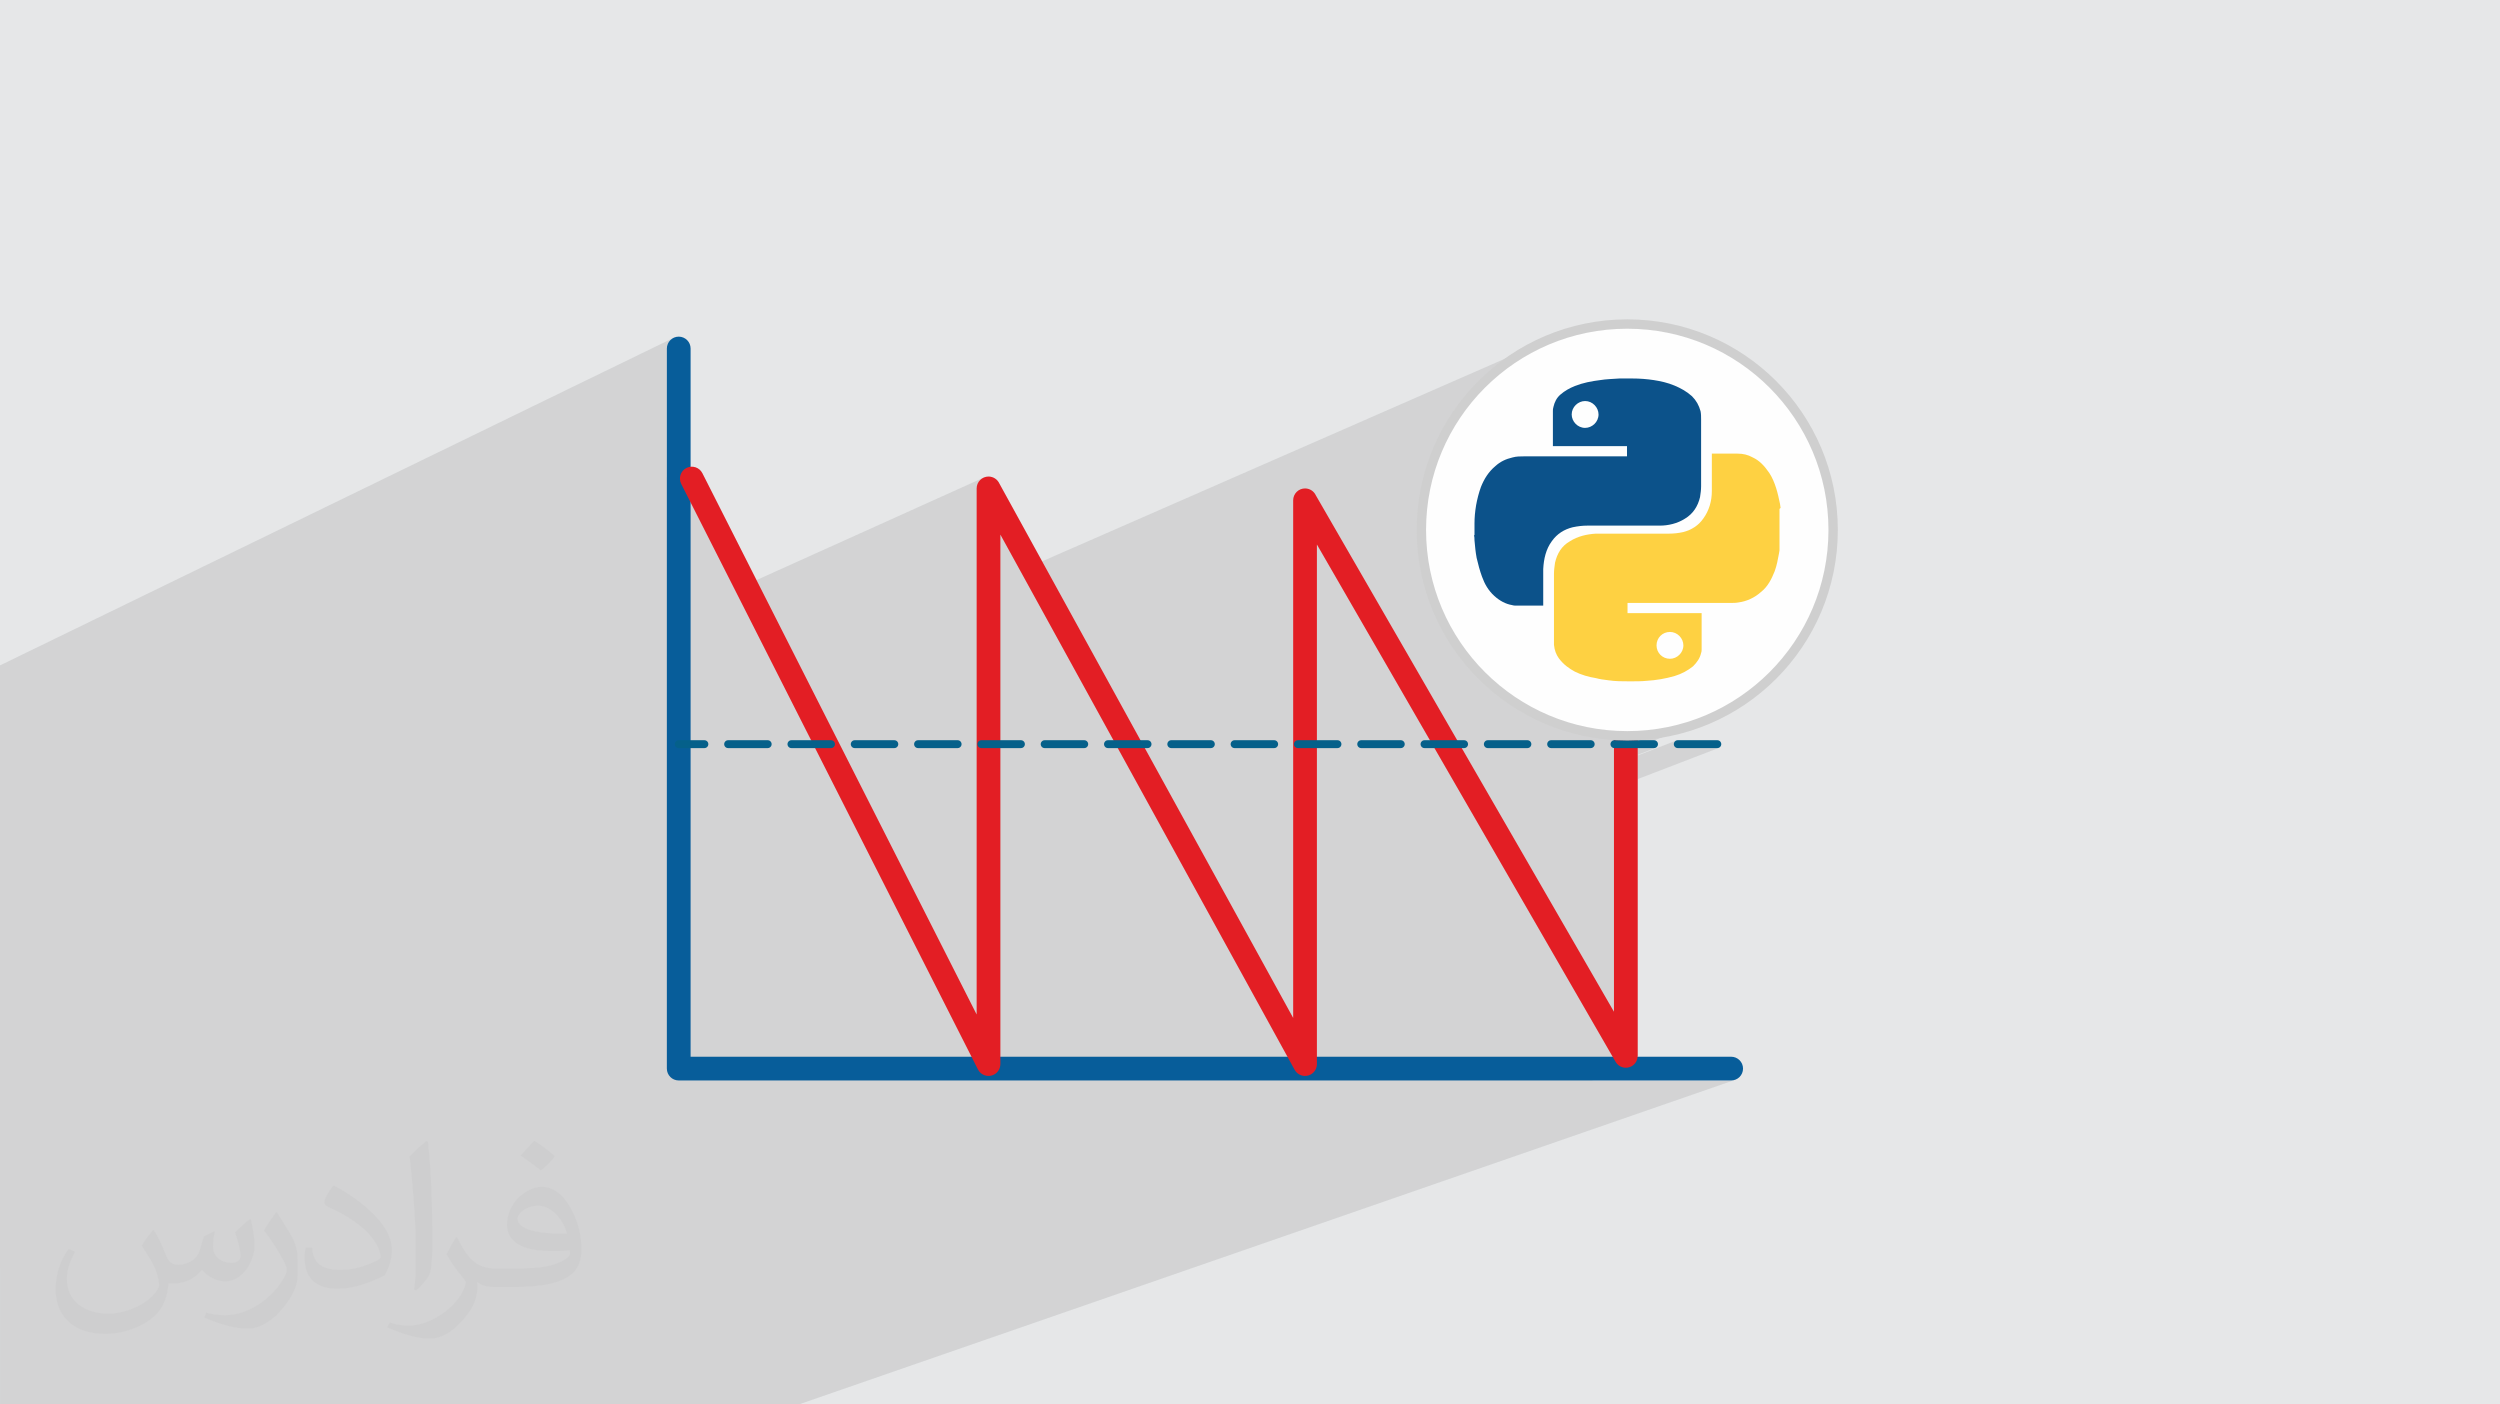
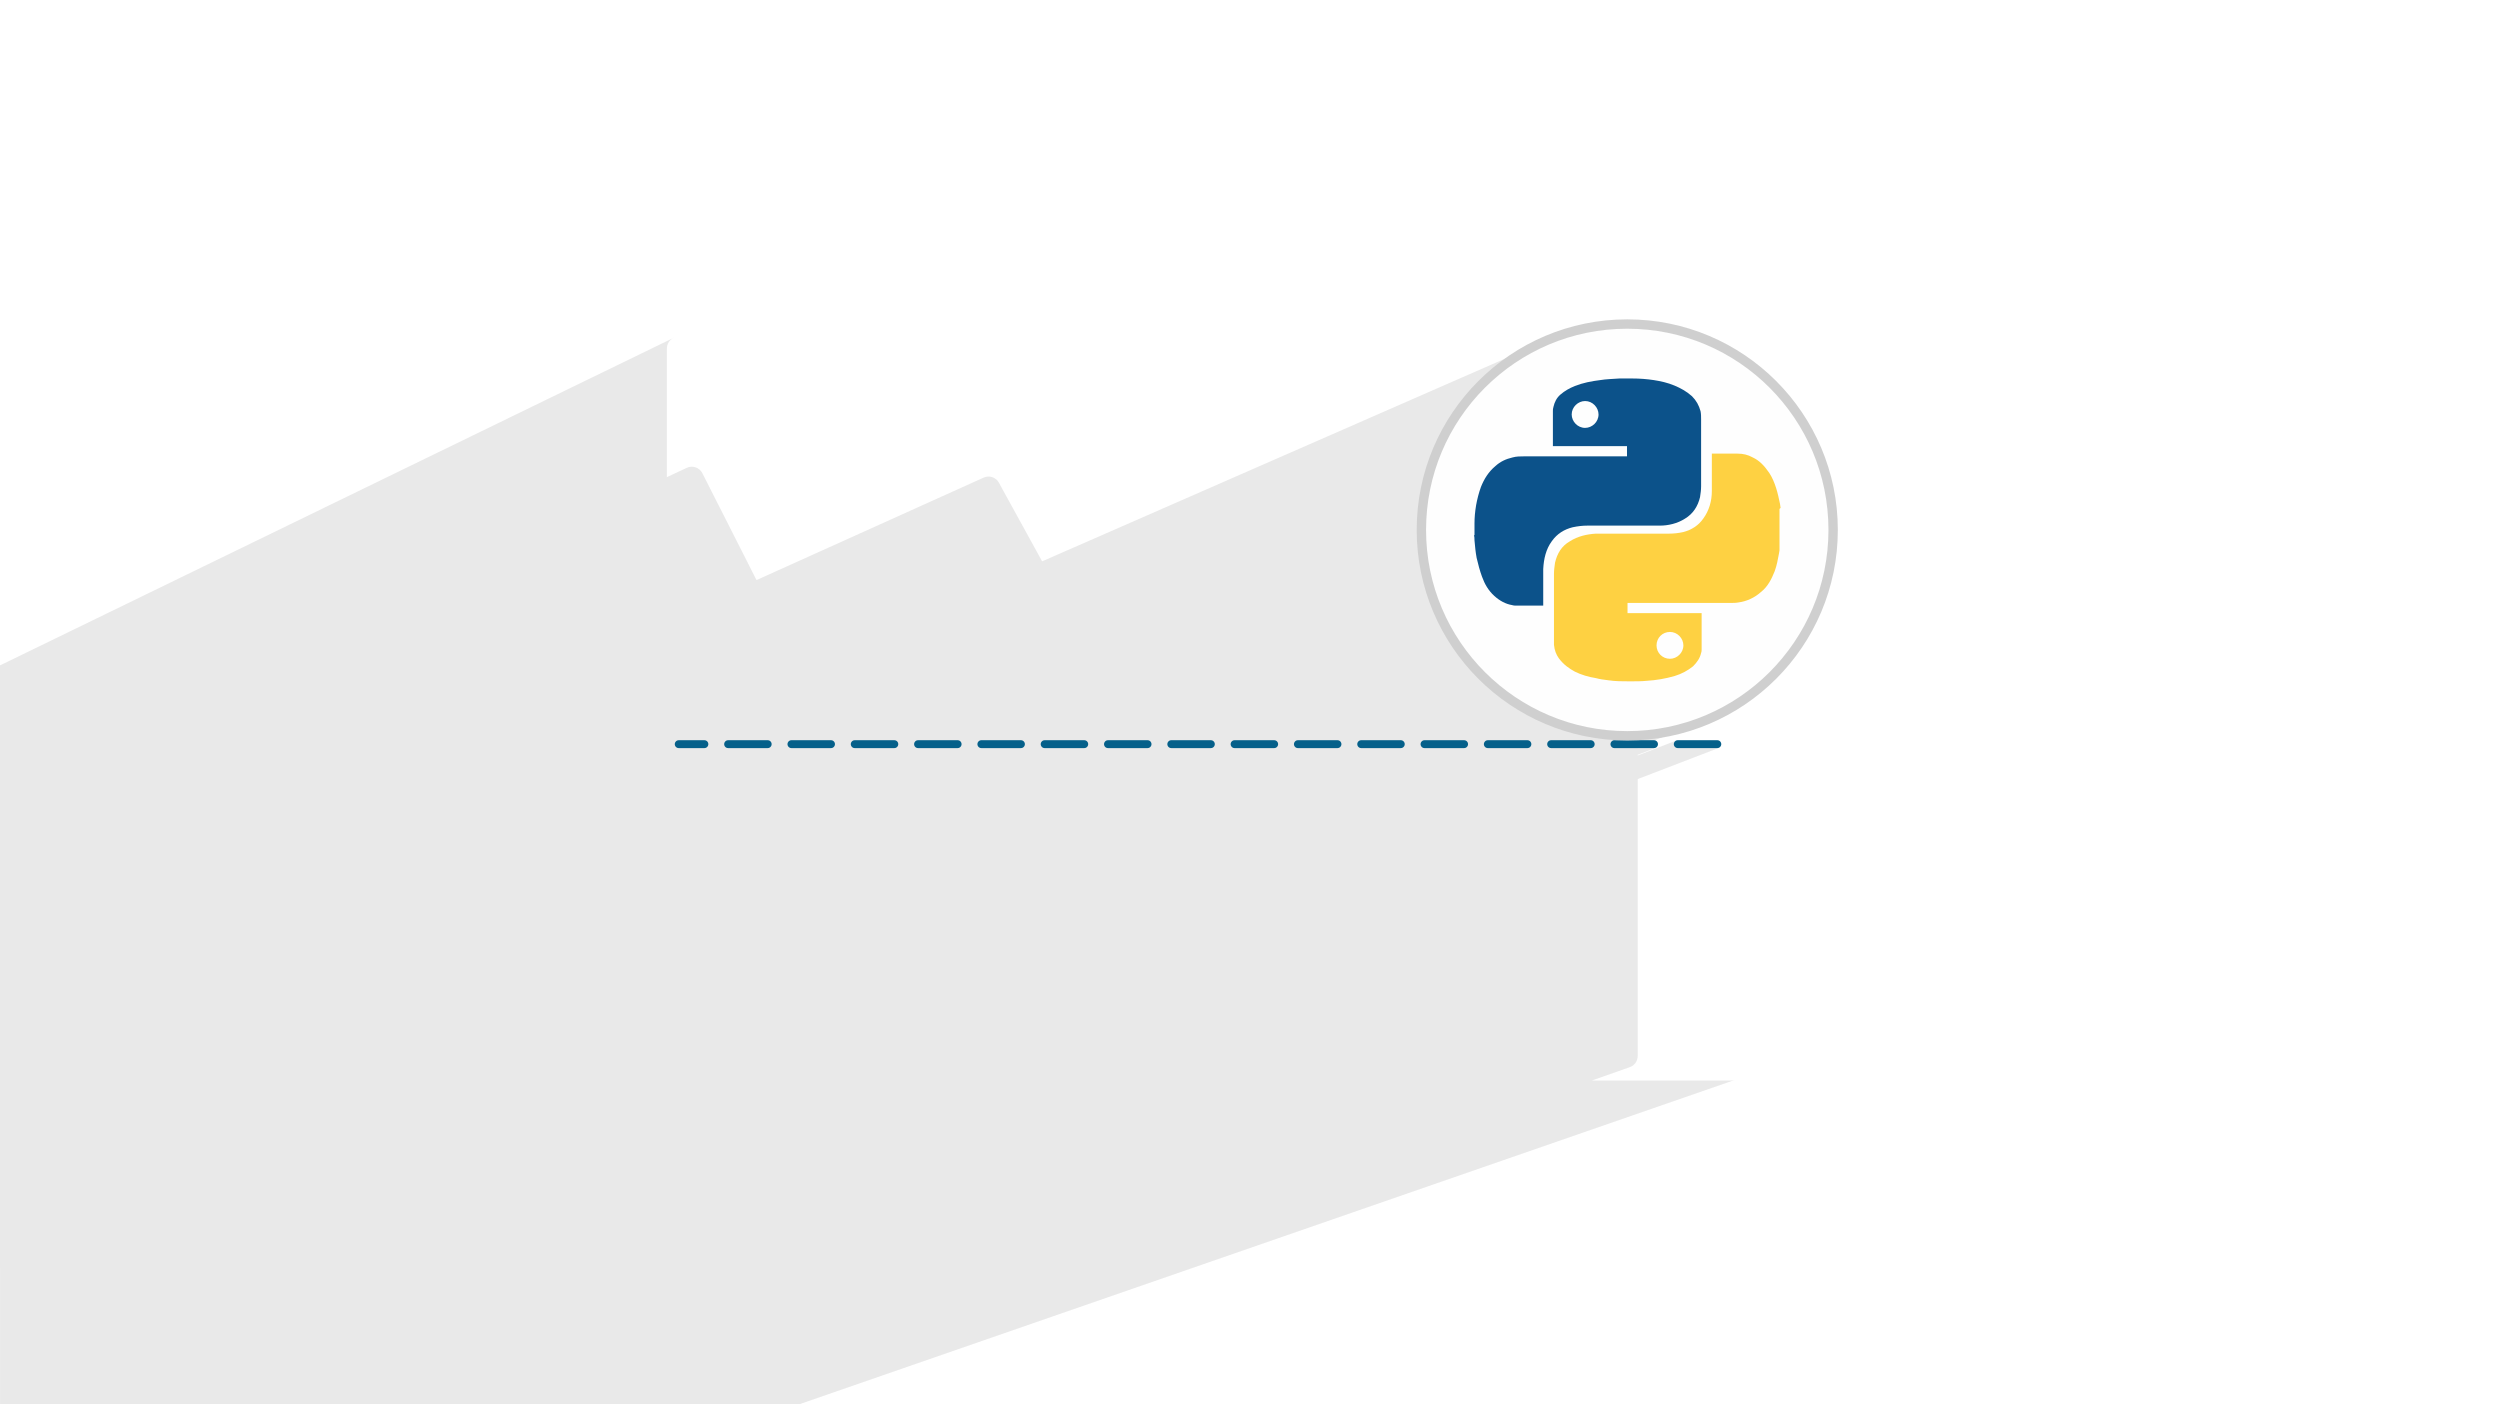
<svg xmlns="http://www.w3.org/2000/svg" xml:space="preserve" width="94.192mm" height="52.917mm" version="1.1" style="shape-rendering:geometricPrecision; text-rendering:geometricPrecision; image-rendering:optimizeQuality; fill-rule:evenodd; clip-rule:evenodd" viewBox="0 0 9404.92 5283.66">
  <defs>
    <style type="text/css">
   
    .str0 {stroke:#CFCFCF;stroke-width:35.23;stroke-miterlimit:22.926}
    .fil0 {fill:#E6E7E8}
    .fil6 {fill:#FEFEFE}
    .fil4 {fill:#E31E24;fill-rule:nonzero}
    .fil5 {fill:#05608A;fill-rule:nonzero}
    .fil3 {fill:#075D9A;fill-rule:nonzero}
    .fil7 {fill:#0C528A;fill-rule:nonzero}
    .fil8 {fill:#FED142;fill-rule:nonzero}
    .fil2 {fill:#373435;fill-opacity:0.031}
    .fil1 {fill:#2B2A29;fill-opacity:0.102}
   
  </style>
  </defs>
  <g id="Layer_x0020_1">
-     <polygon class="fil0" points="-0,0 9404.92,0 9404.92,5283.66 -0,5283.66 " />
    <path class="fil1" d="M-0 4771.13l0 -14.12 0 -1 0 -3.36 0 -1.01 0 -7.23 0 -44.2 0 -23.12 0 -3.34 0 -3.58 0 -1.04 0 -22.15 0 -0.82 0 -0.05 0 -0.98 0 -0.94 0 -0.54 0 -11.49 0 -15.24 0 -18.97 0 -1.11 0 -3.25 0 -3.35 0 -3.81 0 -1.06 0 -1.77 0 -23.54 0 -2.15 0 -24.25 0 -1.29 0 -7.73 0 -13.38 0 -2.44 0 -3.35 0 -4.05 0 -1.08 0 -9.19 0 -11.27 0 -0.58 0 -7.05 0 -14.19 0 -1.45 0 -10.07 0 -6.41 0 -13.87 0 -3.48 0 -2.15 0 -1.22 0 -1.83 0 -2.47 0 -3.36 0 -16.79 0 -1.36 0 -5.69 0 -48.69 0 -0.7 0 -1 0 -0.02 0 -4.34 0 -1.13 0 -4.54 0 -1.13 0 -33.28 0 -0.69 0 -17.17 0 -4.33 0 -20.91 0 -3.3 0 -3.37 0 -4.8 0 -1.17 0 -44.32 0 -12.01 0 -22.19 0 -0.7 0 -1.55 0 -2.43 0 -0.95 0 -2.48 0 -2.6 0 -1.18 0 -0.45 0 -2.46 0 -6.88 0 -43.13 0 -2.53 0 -1.79 0 -24.66 0 -0.74 0 -2.65 0 -0.86 0 -1.43 0 -3.06 0 -1.21 0 -10.63 0 -0.71 0 -20.65 0 -15.37 0 -0.08 0 -7.5 0 -3.2 0 -24.9 0 -3.38 0 -5.55 0 -0.07 0 -3.32 0 -0.07 0 -24.98 0 -38.31 0 -1.26 0 -66.61 0 -148.86 0 -171.09 0 -38.59 0 -3.81 0 -450.47 0 -43.56 0 -443.36 0 -25.53 2535.98 -1233.3 -7.59 4.11 -6.61 5.45 -5.45 6.61 -4.11 7.59 -2.61 8.38 -0.91 9 0 484.01 73.71 -34.59 8.42 -3.24 8.64 -1.45 8.61 0.26 8.34 1.89 7.83 3.44 7.07 4.9 6.08 6.29 4.85 7.61 203.74 402.05 855.42 -385.92 8.39 -2.61 9 -0.91 6.57 0.48 6.28 1.4 5.9 2.25 5.48 3.03 4.97 3.73 4.39 4.37 3.76 4.95 3.06 5.45 161.26 293.3 1899.75 -831.89 -34.31 15.51 -33.4 17.1 -32.43 18.65 -31.42 20.15 -30.37 21.59 -29.26 23 -28.11 24.34 -26.89 25.64 -25.65 26.9 -24.34 28.11 -23 29.26 -21.59 30.37 -20.15 31.42 -18.65 32.43 -17.1 33.4 -5.9 13.05 499.63 -215.51 7.48 -3.14 11.45 -4.26 11.62 -3.74 11.76 -3.28 11.88 -2.85 11.97 -2.47 12.05 -2.15 12.09 -1.85 12.12 -1.62 9.01 -1.34 8.89 -1.03 8.84 -0.8 8.87 -0.63 8.96 -0.53 9.13 -0.52 9.37 -0.56 9.67 -0.68 0.09 0 0.23 0 0.32 0 0.37 0 0.37 0 0.32 0 0.23 0 0.09 0 5.3 0 5.31 0 5.3 0 5.3 0 5.3 0 5.3 0 5.3 0 5.29 0 0.67 0 0.53 0 0.43 0 0.39 0 0.39 0 0.44 0 0.53 0 0.68 0 9.93 0.1 10.07 0.28 10.16 0.48 10.22 0.66 10.21 0.86 10.17 1.05 10.07 1.23 9.93 1.43 9.85 1.62 9.83 1.83 9.78 2.06 9.71 2.33 9.61 2.61 9.49 2.92 9.35 3.25 9.18 3.6 9 3.89 8.81 4.12 8.62 4.41 8.43 4.74 8.24 5.11 8.05 5.55 7.87 6.02 7.67 6.54 5.78 6.16 5.23 6.36 4.71 6.61 4.22 6.87 3.74 7.15 3.3 7.46 2.87 7.8 2.48 8.16 0.66 3.78 0.5 3.79 0.36 3.78 0.24 3.78 0.14 3.79 0.08 3.78 0.03 3.78 0 3.78 0 15.89 0 15.85 0 15.81 0 15.79 0 15.76 0 15.74 0 15.73 0 15.73 0 15.72 0 4.06 40.4 -16.85 0.67 0 0.54 0 0.43 0 0.39 0 0.39 0 0.43 0 0.53 0 0.67 0 11.45 0 11.59 0 11.68 0 11.74 0 11.73 0 11.69 0 11.59 0 11.45 0 7.49 0.19 7.31 0.6 7.18 1.03 7.06 1.47 6.96 1.95 6.9 2.45 6.84 2.97 6.83 3.5 9.49 4.91 8.82 5.65 8.26 6.37 7.78 7.05 7.4 7.71 7.12 8.36 6.93 8.97 6.83 9.57 4.02 6.53 3.76 6.7 3.5 6.87 3.26 7.01 3.05 7.14 2.83 7.26 2.63 7.36 2.46 7.44 2.29 7.52 2.14 7.57 2 7.62 1.88 7.64 1.77 7.65 1.68 7.65 1.61 7.63 1.54 7.6 0.09 1.6 0.23 1.75 0.32 1.84 0.38 1.89 0.37 1.89 0.32 1.84 0.23 1.74 0.09 1.61 -2.03 2.01 -2.01 2.03 0.02 0.07 0 9.82 0 9.79 0 9.76 0 9.73 0 9.7 0 9.68 0 9.67 0 9.67 0 9.66 0 9.67 0 9.68 0 9.7 0 9.72 0 9.76 0 9.78 0 9.83 -0.09 1.52 -0.23 1.51 -0.32 1.52 -0.37 1.52 -0.38 1.52 -0.32 1.52 -0.23 1.51 -0.09 1.52 -1.53 8.33 -1.57 8.34 -1.67 8.33 -1.8 8.34 -2 8.33 -2.24 8.34 -2.52 8.34 -2.85 8.34 -4.66 11.25 -4.96 11 -5.4 10.66 -5.94 10.26 -6.6 9.79 -7.39 9.25 -8.28 8.63 -9.31 7.95 -8.7 7.29 -9.36 6.66 -9.93 6.01 -10.4 5.29 -10.77 4.53 -173.06 69.12 0 8.15 0 8.21 0 8.26 0 8.3 0 8.33 0 8.33 0 8.33 0 8.33 0 8.3 0 8.26 0 8.21 0 8.16 0 8.08 0 8 0 1.6 -0.03 1.75 -0.08 1.84 -0.14 1.89 -0.24 1.89 -0.36 1.84 -0.5 1.75 -0.67 1.6 -1.88 7.39 -2.57 7.04 -3.19 6.7 -3.72 6.4 -4.2 6.11 -4.6 5.86 -4.93 5.61 -5.19 5.41 -7.68 5.87 -7.89 5.49 -8.12 5.11 -8.39 4.73 -8.67 4.35 -8.98 3.97 -158.49 62.47 0 168.41 0.56 -0.01 39.33 -2.99 38.76 -4.93 38.14 -6.81 37.47 -8.65 36.75 -10.43 35.99 -12.18 -227.01 88.04 0 5.29 61.33 0 2.2 -0.15 2.06 -0.45 1.91 -0.71 -67.49 26.11 0 2.64 144.48 -55.9 -1.75 0.96 -1.59 1.18 -1.43 1.38 -1.25 1.57 -1.09 1.72 -1.33 3.82 -0.27 3.81 0.68 3.64 1.53 3.32 2.29 2.86 2.94 2.23 3.48 1.45 3.94 0.52 148.85 0 2.2 -0.15 2.06 -0.45 1.9 -0.71 -305.65 117.43 0 1041.87 -0.19 0.07 -0.38 5.67 -1.11 5.62 -1.82 5.43 -2.51 5.17 -3.18 4.83 -3.81 4.42 -4.45 3.93 -5.06 3.38 -8.22 3.68 -142.14 50.06 524.46 0 9 -0.91 8.39 -2.61 -3526.48 1222.52 -6.49 0 -470.03 0 -2.01 0 -77.3 0 -0.16 0 -491.02 0 -431 0 -1.22 0 -74.91 0 -496.24 0 -493.46 0 -0.12 0 -71.79 0 -0.09 0 -351.37 0 -2.25 0 -34.04 0 0 -33.4 0 -13.94 0 -7.83 0 -3.3 0 -2.14 0 -0.89 0 -23.67 0 -23.46 0 -21.95 0 -3.3 0 -2.33 0 -0.9 0 -47.82 0 -22.14 0 -3.31 0 -2.53 0 -0.92 0 -2.67 0 -40.46 0 -5.38 0 -2.69 0 -8.44 0 -11.2 0 -3.32 0 -2.73 0 -0.94 0 -4.64 0 -10.8 0 -5.87 0 -2.94 0 -24.96 0 -22.52 0 -3.32 0 -2.94 0 -0.97 0 -2.73 0 -27.14 0 -0.84 0 -7.34 0 -4.85 0 -3.3 0 -3.74 0 -22.73 0 -3.32 0 -3.15 0 -3.34 0 -2.02 0 -20.77 0 -27.6 0 -4.44 0 -4.63zm6694.45 -2856.4l0 -0.01 0 0.01z" />
-     <path class="fil2" d="M578.49 4627.69c17.95,27.21 29.6,53.36 40.96,82.43 8.45,16.91 12.93,48.09 52.57,48.09 11.61,0 28.28,-3.42 43.06,-11.61 16.63,-8.73 29.32,-21.94 35.94,-42l15.85 -53.36 38.57 -19.02 2.64 2.64c-5.27,20.09 -6.59,39.36 -6.59,54.43 0,44.63 38.57,61.56 69.22,61.56 17.95,0 34.09,-8.73 34.09,-25.11 0,-21.13 -8.98,-57.06 -20.62,-89.29 17.95,-17.95 35.94,-35.94 56.53,-50.47l3.17 1.6c8.98,38.04 14,75.56 14,100.66 0,24.57 -10.83,51.79 -19.81,69.49 -18.49,34.87 -51.25,62.62 -90.87,62.62 -30.1,0 -63.65,-15.07 -86.66,-43.06l-1.32 0c-21.66,26.96 -55.22,51.25 -108.86,51.25l-16.63 0c-2.64,35.41 -10.29,60.49 -21.94,82.95 -31.95,62.34 -126.81,106.47 -216.1,106.47 -124.17,0 -186.51,-71.59 -186.51,-166.96 0,-58.91 19.27,-113.6 48.88,-152.42l24.29 10.04c-18.49,35.41 -30.91,68.68 -30.91,101.45 0,89.29 72.66,131.83 156.4,131.83 77.68,0 173.83,-49.41 191.28,-106.72 -6.59,-62.62 -30.1,-91.93 -66.04,-148.99 10.83,-19.02 24.83,-38.04 42.28,-58.38l3.17 0 0 0 0 0 -0.02 -0.09zm1432.13 -336.04c26.15,16.39 51.79,35.66 76.87,57.85 -14,19.81 -31.45,37.79 -53.11,53.64 -25.11,-20.34 -50.19,-37.79 -75.84,-56.27 17.42,-19.55 34.62,-38.29 52.04,-55.22l0 0 0 0 0 0 0 0 0 0 0.03 0zm13.47 244.11c-42.28,0 -76.87,27.75 -76.87,48.34 0,44.13 84.53,57.85 185.72,57.31 -12.68,-51.79 -57.06,-105.68 -108.86,-105.68l0.01 0.03zm-94.86 236.19c54.96,0 103.04,-1.6 139.74,-10.83 40.96,-10.29 75.56,-30.91 75.56,-45.17 0,-3.7 0,-8.19 -1.32,-11.89 -22.98,2.11 -49.41,2.11 -72.38,2.11 -74.49,0 -131.55,-16.91 -154.02,-58.66 -5.55,-11.61 -9.51,-24.57 -9.51,-39.36 0,-40.43 17.42,-79.79 48.09,-107 25.61,-22.45 53.89,-36.44 82.67,-36.44 52.04,0 93.51,41.75 122.57,107.54 15.85,35.94 26.68,77.4 26.68,129.72 0,34.87 -9.51,64.19 -31.17,85.85 -40.43,39.11 -114.92,53.89 -229.04,53.89l-51.79 0 0 0 -13.47 0c-28.28,0 -48.62,-5.02 -64.72,-17.42l-2.64 0c0.79,6.59 1.32,12.93 1.32,19.02 0,25.61 -8.45,58.38 -25.61,84.53 -50.72,75.3 -105.68,108.04 -153.24,108.04 -48.09,0 -107,-18.49 -160.11,-42.54l9.51 -18.49c17.17,7.13 40.96,11.89 73.7,11.89 85.85,0 198.66,-82.43 212.66,-163 -3.17,-6.59 -8.98,-15.32 -17.17,-24.57 -25.11,-29.85 -40.96,-54.68 -55.75,-80.83 12.68,-25.11 24.29,-45.17 35.13,-63.4l4.49 -0.53c36.72,74.77 69.99,117.55 144.23,117.55l11.61 0 0 0 53.89 0 0 0 0 0 0 0 0 0 0 0 0.09 0.01zm-371.98 79c6.34,-34.34 6.87,-72.91 6.87,-108.86l0 -53.36c0,-99.6 -12.68,-244.36 -22.98,-338.68 17.95,-19.27 43.06,-42 62.87,-57.31l5.81 1.6c13.47,118.62 16.63,256 16.63,383.06 0,33.3 -1.32,65.79 -4.49,89.55 -1.85,30.1 -19.27,52.83 -56.53,87.7l-8.19 -3.7zm-382.8 -157.19c1.85,46.77 24.83,83.49 105.15,83.49 49.93,0 92.19,-12.93 138.96,-35.13 8.45,-3.7 12.93,-8.73 12.93,-12.93 0,-29.32 -22.45,-68.15 -60.23,-103.55 -36.72,-33.3 -85.34,-62.62 -130.76,-82.18 -15.6,-6.59 -20.62,-13.47 -20.62,-20.09 0,-13.47 17.95,-41.75 32.77,-62.09l5.02 -0.53c52.04,27.21 110.17,67.64 153.24,112.53 39.11,41.47 63.4,83.49 63.4,129.19 0,33.81 -10.29,65.51 -26.96,95.11 -57.06,28.79 -117.83,50.72 -178.06,50.72 -73.17,0 -123.1,-34.34 -123.1,-114.92 0,-8.73 0,-22.19 3.17,-39.64l25.11 0 0 0 0 0 0 0 0 0 0 0 -0.02 0zm-132.37 -132.9l45.45 73.45c16.63,27.21 32.23,56.81 32.23,103.55l0 59.7c0,48.34 -30.91,100.13 -80.83,151.38 -39.11,34.62 -73.7,49.41 -105.68,49.41 -47.55,0 -101.98,-14.79 -164.85,-41.75l7.13 -18.49c19.81,5.27 42.79,9.77 71.06,9.77 90.36,-0.53 182.8,-66.57 225.08,-147.15 5.02,-9.26 6.87,-17.95 6.87,-24.04 0,-9.26 -5.02,-19.55 -8.98,-28.79 -22.98,-43.31 -48.62,-82.95 -76.87,-119.68 14.79,-23.25 29.6,-45.7 45.7,-67.9l3.7 0.53 0 0 0 0 0 0 0 0 0 0 -0.02 0.01z" />
    <g id="_1447316331792">
-       <path class="fil3" d="M2508.7 1311.06c0,-24.65 20,-44.65 44.65,-44.65 24.66,0 44.66,20 44.66,44.65l0 2664.29 3914.56 0c24.66,0 44.66,20 44.66,44.66 0,24.65 -20,44.65 -44.66,44.65l-3959.23 0c-24.65,0 -44.65,-20 -44.65,-44.65l0 -2708.95z" />
-       <path class="fil4" d="M2562.7 1820.3c-11.07,-21.96 -2.25,-48.76 19.71,-59.83 21.96,-11.07 48.76,-2.25 59.83,19.71l1031.89 2036.29 0 -1979.01c0,-24.65 20,-44.65 44.66,-44.65 17.86,0 33.28,10.5 40.42,25.66l1105.67 2010.93 0 -1947.29c0,-24.65 20,-44.65 44.65,-44.65 18.05,0 33.6,10.71 40.64,26.13l1121.51 1942.53 0 -1886.79c0,-24.65 20,-44.65 44.66,-44.65 24.65,0 44.65,20 44.65,44.65l0 2053.05 -0.19 0c-0.02,15.39 -8.03,30.33 -22.32,38.54 -21.28,12.23 -48.47,4.89 -60.7,-16.4l-1123.61 -1946.14 0 1954.75c-0.09,15.74 -8.45,30.97 -23.2,39.07 -21.58,11.84 -48.68,3.96 -60.52,-17.61l-1107.01 -2013.39 0 1991.93 -0.11 0c-0.02,16.28 -8.98,31.95 -24.49,39.77 -21.96,11.07 -48.76,2.25 -59.83,-19.71l-1116.31 -2202.87z" />
      <path class="fil5" d="M6460.49 2814.37c6.05,0 10.59,-3.32 13.25,-8.11 5.04,-10.07 -2.24,-21.66 -13.25,-21.66l-148.85 0c-6.06,0 -10.6,3.33 -13.26,8.11 -5.03,10.07 2.24,21.66 13.26,21.66l148.85 0zm-3907.13 -29.76c-6.05,0 -10.59,3.33 -13.25,8.11 -5.04,10.07 2.24,21.66 13.25,21.66l96.51 0c6.06,0 10.59,-3.32 13.26,-8.11 5.03,-10.07 -2.24,-21.66 -13.26,-21.66l-96.51 0zm185.83 0c-6.06,0 -10.6,3.33 -13.26,8.11 -5.04,10.07 2.24,21.66 13.26,21.66l148.84 0c6.06,0 10.6,-3.32 13.26,-8.11 5.03,-10.07 -2.24,-21.66 -13.26,-21.66l-148.84 0zm238.16 0c-6.06,0 -10.6,3.33 -13.26,8.11 -5.03,10.07 2.24,21.66 13.26,21.66l148.85 0c6.06,0 10.59,-3.32 13.25,-8.11 5.04,-10.07 -2.24,-21.66 -13.25,-21.66l-148.85 0zm238.16 0c-6.05,0 -10.59,3.33 -13.25,8.11 -5.04,10.07 2.24,21.66 13.25,21.66l148.85 0c6.06,0 10.6,-3.32 13.26,-8.11 5.03,-10.07 -2.24,-21.66 -13.26,-21.66l-148.85 0zm238.17 0c-6.06,0 -10.6,3.33 -13.26,8.11 -5.03,10.07 2.24,21.66 13.26,21.66l148.85 0c6.05,0 10.59,-3.32 13.25,-8.11 5.04,-10.07 -2.24,-21.66 -13.25,-21.66l-148.85 0zm238.16 0c-6.06,0 -10.59,3.33 -13.25,8.11 -5.04,10.07 2.24,21.66 13.25,21.66l148.85 0c6.06,0 10.59,-3.32 13.26,-8.11 5.03,-10.07 -2.24,-21.66 -13.26,-21.66l-148.85 0zm238.17 0c-6.06,0 -10.6,3.33 -13.26,8.11 -5.04,10.07 2.24,21.66 13.26,21.66l148.84 0c6.06,0 10.6,-3.32 13.26,-8.11 5.04,-10.07 -2.24,-21.66 -13.26,-21.66l-148.84 0zm238.16 0c-6.06,0 -10.59,3.33 -13.26,8.11 -5.03,10.07 2.24,21.66 13.26,21.66l148.85 0c6.06,0 10.59,-3.32 13.26,-8.11 5.03,-10.07 -2.24,-21.66 -13.26,-21.66l-148.85 0zm238.16 0c-6.05,0 -10.59,3.33 -13.25,8.11 -5.04,10.07 2.24,21.66 13.25,21.66l148.85 0c6.06,0 10.6,-3.32 13.26,-8.11 5.03,-10.07 -2.24,-21.66 -13.26,-21.66l-148.85 0zm238.17 0c-6.06,0 -10.6,3.33 -13.26,8.11 -5.03,10.07 2.24,21.66 13.26,21.66l148.85 0c6.05,0 10.59,-3.32 13.25,-8.11 5.04,-10.07 -2.24,-21.66 -13.25,-21.66l-148.85 0zm238.16 0c-6.05,0 -10.59,3.33 -13.25,8.11 -5.04,10.07 2.24,21.66 13.25,21.66l148.85 0c6.06,0 10.6,-3.32 13.26,-8.11 5.03,-10.07 -2.24,-21.66 -13.26,-21.66l-148.85 0zm238.17 0c-6.06,0 -10.6,3.33 -13.26,8.11 -5.03,10.07 2.24,21.66 13.26,21.66l148.85 0c6.05,0 10.59,-3.32 13.25,-8.11 5.04,-10.07 -2.24,-21.66 -13.25,-21.66l-148.85 0zm238.16 0c-6.06,0 -10.59,3.33 -13.25,8.11 -5.04,10.07 2.23,21.66 13.25,21.66l148.85 0c6.06,0 10.59,-3.32 13.26,-8.11 5.03,-10.07 -2.24,-21.66 -13.26,-21.66l-148.85 0zm238.17 0c-6.06,0 -10.6,3.33 -13.26,8.11 -5.04,10.07 2.24,21.66 13.26,21.66l148.84 0c6.06,0 10.6,-3.32 13.26,-8.11 5.04,-10.07 -2.24,-21.66 -13.26,-21.66l-148.84 0zm238.16 0c-6.06,0 -10.59,3.33 -13.26,8.11 -5.03,10.07 2.24,21.66 13.26,21.66l148.85 0c6.06,0 10.59,-3.32 13.25,-8.11 5.04,-10.07 -2.23,-21.66 -13.25,-21.66l-148.85 0zm238.16 0c-6.05,0 -10.59,3.33 -13.25,8.11 -5.04,10.07 2.24,21.66 13.25,21.66l148.85 0c6.06,0 10.6,-3.32 13.26,-8.11 5.03,-10.07 -2.24,-21.66 -13.26,-21.66l-148.85 0z" />
      <g>
        <circle class="fil6 str0" cx="6121.69" cy="1993.52" r="774.52" />
        <path class="fil7" d="M5547 2011.7c0,-12.11 0,-24.24 0,-38.37 0,-2.03 0,-2.03 0,-4.05 0,-22.22 2.01,-44.43 6.05,-68.68 4.03,-22.23 10.1,-46.47 18.19,-68.7 12.11,-30.3 28.29,-56.56 54.56,-78.79 18.18,-16.15 38.37,-26.25 64.63,-32.31 14.13,-4.04 30.3,-4.04 44.44,-4.04 127.28,0 256.56,0 383.83,0 2.02,0 2.02,0 2.02,0 0,-12.12 0,-26.28 0,-38.38 -92.93,0 -185.83,0 -278.77,0 0,-2.02 0,-2.02 0,-4.02 0,-40.41 0,-82.84 0,-123.22 0,-2.03 0,-2.03 0,-4.03 0,-6.06 0,-10.1 2.01,-16.18 4.03,-18.18 12.12,-34.32 26.25,-46.46 16.17,-14.14 34.34,-24.22 54.55,-32.32 30.3,-12.1 62.63,-18.17 94.96,-22.21 24.23,-4.04 46.45,-4.04 72.71,-6.08 0,0 2.02,0 2.02,0 14.15,0 28.3,0 42.42,0 2.02,0 2.02,0 4.05,0 26.25,0 54.54,2.03 80.8,6.08 26.26,4.04 52.54,10.1 76.76,20.2 24.24,10.1 46.46,22.22 66.67,40.4 16.17,16.16 26.25,34.32 32.33,56.56 2.01,10.1 2.01,20.2 2.01,30.29 0,84.85 0,167.69 0,252.52 0,14.14 -2.01,26.27 -4.05,40.4 -8.09,34.33 -26.28,62.63 -56.57,80.81 -28.29,18.19 -62.63,26.28 -94.95,26.28 -90.9,0 -181.82,0 -272.71,0 -18.19,0 -34.35,2.01 -54.55,6.06 -32.32,8.09 -58.58,24.23 -78.78,52.54 -22.24,30.3 -30.3,66.67 -32.32,105.04 0,44.45 0,88.9 0,133.33 0,2.02 0,2.02 0,4.03 -2.01,0 -2.01,0 -4.05,0 -30.28,0 -64.63,0 -94.95,0 -6.07,0 -12.12,0 -18.19,-2.01 -24.23,-4.06 -46.46,-16.18 -66.67,-34.35 -22.22,-20.2 -36.36,-44.43 -46.46,-72.72 -8.09,-22.22 -14.15,-44.43 -20.2,-70.69 -4.04,-22.23 -6.06,-42.42 -8.09,-66.68 0,-6.06 0,-12.12 -2.02,-18.18l0 0 0 0 2.02 0 0.02 -2.02 0.02 -0.05 0 -0.02 0.02 0.02zm416.14 -503.01l0 0c-26.26,0 -50.5,22.23 -50.5,50.51 0,26.26 22.23,50.49 50.5,50.49 26.25,0 50.5,-22.21 50.5,-50.49 0,-26.26 -22.23,-50.51 -50.5,-50.51l0 0 0 0z" />
        <path class="fil8" d="M6694.45 1914.72c0,52.54 0,103.04 0,155.55 0,4.03 -2.03,8.09 -2.03,12.12 -4.04,22.22 -8.08,44.43 -16.16,66.67 -12.12,30.3 -26.27,58.58 -52.54,78.79 -22.22,20.21 -52.54,34.33 -82.83,38.37 -10.1,2.02 -20.21,2.02 -30.28,2.02 -127.28,0 -256.58,0 -383.84,0 -2,0 -2,0 -4.04,0 0,12.11 0,26.25 0,38.36 92.93,0 185.85,0 278.78,0 0,2.02 0,2.02 0,4.06 0,42.41 0,88.9 0,131.3 0,4.03 0,10.1 -2.02,14.14 -4.02,20.2 -16.16,36.36 -30.28,50.52 -20.21,16.17 -42.42,28.28 -68.7,36.34 -34.34,10.1 -70.7,16.17 -105.04,18.19 -20.21,2.02 -40.4,2.02 -64.65,2.02 -26.26,0 -54.54,0 -80.81,-4.05 -16.17,-2.01 -32.31,-4.05 -46.47,-8.08 -26.26,-4.06 -54.53,-12.13 -78.78,-24.24 -22.23,-12.12 -42.42,-26.25 -60.61,-50.5 -10.09,-14.14 -16.17,-30.29 -18.18,-50.52 0,-6.05 0,-14.13 0,-20.2 0,-82.82 0,-165.66 0,-246.46 0,-14.15 2.02,-28.29 4.04,-42.42 8.09,-34.33 24.24,-62.62 56.56,-80.82 28.29,-18.18 62.64,-26.25 96.96,-28.29 90.9,0 181.81,0 274.74,0 18.18,0 36.35,-2.02 54.55,-6.07 30.29,-8.09 56.56,-24.23 74.74,-50.49 22.22,-30.31 32.32,-66.67 32.32,-103.03 0,-44.44 0,-92.93 0,-137.37 0,-2.01 0,-2.01 0,-4.05 2.03,0 2.03,0 4.04,0 30.3,0 62.63,0 92.94,0 20.2,0 38.37,4.05 56.56,14.15 26.25,12.11 44.44,32.31 62.62,58.58 22.23,34.33 32.31,76.77 40.39,117.17 0,4.03 2.03,10.09 2.03,14.14l0 0 0 0 -2.03 2.01 -2.01 2.03 0.02 0.07 -0.01 -0.01 0.01 0.01 0 -0.01zm-412.11 563.61l0 0c26.26,0 50.49,-22.21 50.49,-50.5 0,-26.25 -22.22,-50.5 -50.49,-50.5 -28.29,0 -50.51,22.23 -50.51,50.5 0,28.28 22.23,50.5 50.51,50.5z" />
      </g>
    </g>
  </g>
</svg>